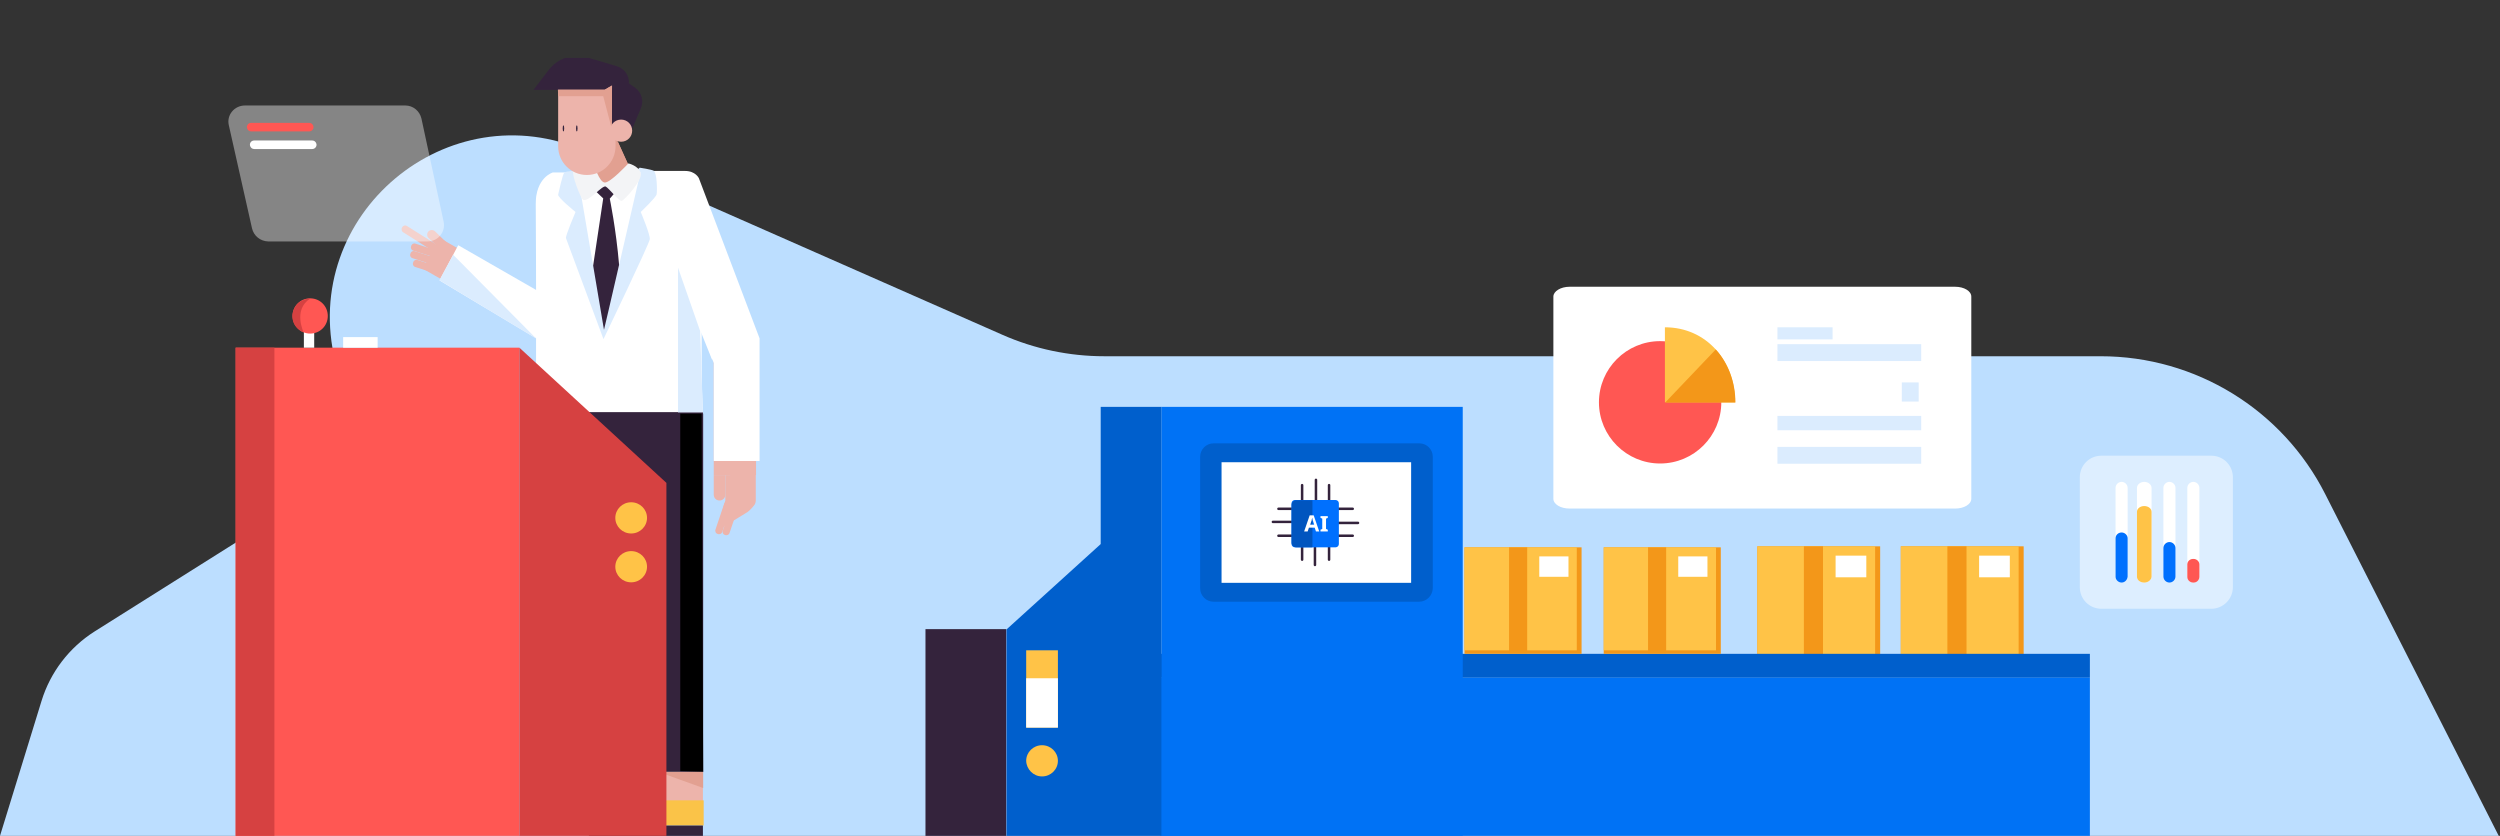
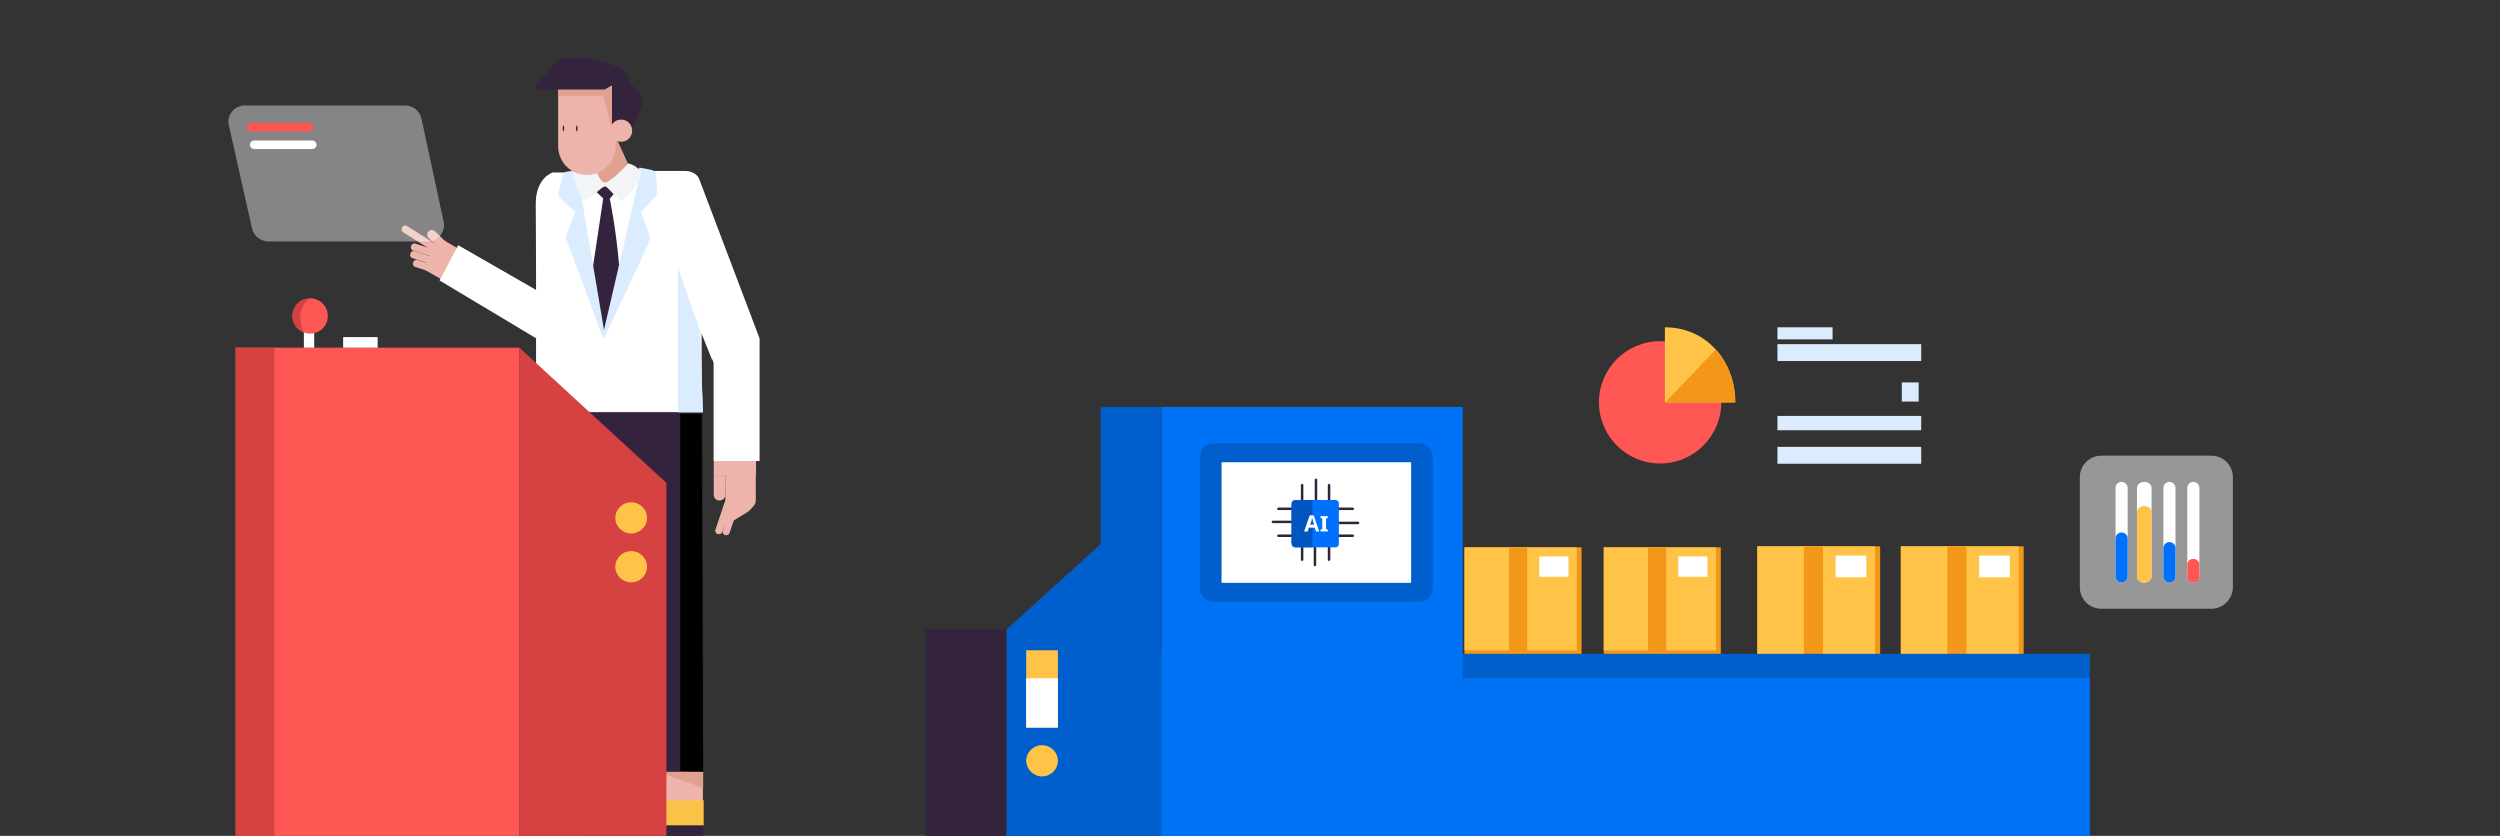
<svg xmlns="http://www.w3.org/2000/svg" xmlns:xlink="http://www.w3.org/1999/xlink" version="1.1" id="Layer_1" x="0px" y="0px" viewBox="0 0 993 332" style="enable-background:new 0 0 993 332;" xml:space="preserve">
  <rect x="0" y="0" width="993" height="332" fill="#333333" stroke="none" />
  <style type="text/css">
	.st0{fill:#BCDEFF;}
	.st1{clip-path:url(#SVGID_00000170970772218940440110000001243220559088492726_);}
	.st2{fill:none;stroke:#D2E9FF;stroke-miterlimit:10;}
	.st3{fill:#EDB4AB;}
	.st4{fill:#FFFFFF;}
	.st5{fill:#E2A091;}
	.st6{fill:#D3897D;}
	.st7{fill:#34233C;}
	.st8{fill:#FAC348;}
	.st9{fill:#DBECFE;}
	.st10{fill:#F3F4F6;}
	.st11{fill:#F39719;}
	.st12{fill:#FFC347;}
	.st13{fill:#005FCC;}
	.st14{fill:#0072F5;}
	.st15{opacity:0.49;fill:#FFFFFF;enable-background:new    ;}
	.st16{fill:#FF5753;}
	.st17{fill:#D64141;}
	.st18{opacity:0.4;fill:#FFFFFF;enable-background:new    ;}
	.st19{fill:#0070FE;}
	.st20{fill:none;stroke:#34233C;stroke-linecap:round;stroke-linejoin:round;stroke-miterlimit:10;}
	.st21{fill:#0055BF;}
</style>
-   <path class="st0" d="M398.2,133L232.8,60.1c-55-24.3-114,25.2-99.6,83.6c5.9,24.2-4.3,49.6-25.4,62.9l-70.2,44.2  c-10.1,6.4-17.6,16.2-21.1,27.6L0,332h160.9h831.6l-68.9-135.7c-17-33.6-51.5-54.8-89.2-54.8H438.6  C424.7,141.5,410.9,138.6,398.2,133z" />
  <g>
    <defs>
      <rect id="SVGID_1_" x="65" y="23" width="827" height="309" />
    </defs>
    <clipPath id="SVGID_00000030453514914751593510000004017575695756052915_">
      <use xlink:href="#SVGID_1_" style="overflow:visible;" />
    </clipPath>
    <g style="clip-path:url(#SVGID_00000030453514914751593510000004017575695756052915_);">
      <g>
        <path class="st2" d="M258.4,202.2h-7.7v27.7h7.7V202.2z" />
        <path class="st3" d="M174.8,94.6l-6.9,12.1l40,22.9l6.9-12L174.8,94.6z" />
        <path class="st3" d="M179.4,100.9c0.7-0.7,0.7-1.9,0-2.6l-6.6-6.4c-0.7-0.7-1.9-0.7-2.6,0c-0.7,0.7-0.7,1.9,0,2.6l6.6,6.4     C177.6,101.7,178.8,101.7,179.4,100.9z" />
        <path class="st3" d="M173.3,98.8c0.5-0.7,0.2-1.6-0.5-2l-11.1-7c-0.7-0.5-1.6-0.2-2,0.5s-0.2,1.6,0.5,2l11.1,7     C172,99.8,172.9,99.6,173.3,98.8z" />
        <path class="st3" d="M300.3,134.5h-16.8v54.2h16.8V134.5z" />
        <path class="st4" d="M279.2,164.3h-62.9l-0.1-87.7c-1.6-3.6,0.9-7.7,4.6-7.7H271c2.1,0,3.9,1.4,4.7,3.5L279.2,164.3z" />
        <path class="st4" d="M301,135.5l-18.2,7.3L261,88.6L275.7,72L301,135.5z" />
        <path class="st4" d="M233,160h-20V80.4c0-6.3,3.8-11.4,8.5-11.4H233V160z" />
        <path class="st5" d="M253.7,74.8l-13.3,1l-8.3-13.6l13.3-5.9L253.7,74.8z" />
        <path class="st5" d="M248.2,78H237c-5.3,0-9.5-4.2-9.5-9.5h30.2C257.6,73.6,253.3,78,248.2,78L248.2,78z" />
        <path class="st5" d="M244.5,54.3l-11.4,14.6l15.1,9.1c0,0,8.8-0.5,9.5-9.5H251L244.5,54.3z" />
        <path class="st5" d="M233.1,68.8l9.2-1.8l0.3,4.3L233.1,68.8z" />
        <path class="st6" d="M283.5,142.4l16.8-6.7v5.9L283.5,142.4z" />
        <path class="st7" d="M279.2,163.7h-63.5v22.5h63.5V163.7z" />
        <path class="st7" d="M279.3,306.6V164.3h-27.2v142.3H279.3z" />
        <path d="M279.3,306.6l-9.1-0.3v-142h8.5L279.3,306.6z" />
        <path class="st3" d="M279.2,306.6h-17.7v14.9h17.7V306.6z" />
        <path class="st8" d="M234,327.9v-1.8c0-1.8,1.2-3.3,2.9-3.7l19-5.2l2.8-4.1c0.7-1,1.8-1.6,3-1.6h0.1v6.4h17.7v10L234,327.9z" />
        <path class="st7" d="M278.3,333h-43.4c-0.5,0-1-0.4-1-1v-4.1h45.3v4.1C279.3,332.6,278.8,333,278.3,333L278.3,333z" />
        <path class="st5" d="M261.5,306.6l17.8,6.4v-6.4H261.5z" />
        <path class="st3" d="M288.1,188.7v10.1l-3.5,12.1l12.3-7.5c0.7-0.5,2-1.8,2.8-2.9c0.4-0.6,0.5-1.3,0.5-2v-9.9L288.1,188.7     L288.1,188.7z" />
        <path class="st3" d="M285.8,198.8c-1.3,0-2.3-1-2.3-2.3v-7.8h4.6v7.8C288.1,197.8,287.1,198.8,285.8,198.8z" />
        <path class="st3" d="M289.4,199.3c-0.7-0.3-1.6,0.1-1.8,0.9l-3.4,10.1c-0.3,0.7,0.1,1.6,0.9,1.8c0.7,0.3,1.6-0.1,1.8-0.9l3.4-10     C290.6,200.3,290.2,199.6,289.4,199.3L289.4,199.3z" />
        <path class="st3" d="M292.3,199.7c-0.7-0.3-1.6,0.1-1.8,0.9l-3.4,10.1c-0.3,0.7,0.1,1.6,0.9,1.8c0.7,0.3,1.6-0.1,1.8-0.9l3.4-10     C293.4,200.7,293,199.9,292.3,199.7z" />
        <path class="st4" d="M227.4,68.5h-7.8c0,0-6.8,1.9-6.8,12.5s0.2,34.2,0.2,34.2l-31-17.8l-7.4,14l38.4,23v9.8l21.2,19.4h44.5     v-32.2l4.8,12.8v38.9h18.2v-48.7l-24.1-63.6c0,0-1.3-2.9-5.5-2.9c-4.1,0-20.8,0-20.8,0l-10.9,5.5L227.4,68.5z" />
        <path class="st9" d="M278.1,131.5l-8.8-25.2v57.5h9.9L278.1,131.5z" />
-         <path class="st9" d="M180,101.2l-5.5,10.1l38.5,23.2L180,101.2z" />
        <path class="st3" d="M172.7,106.9c0.3-0.7-0.1-1.6-1-1.8l-5.8-1.8c-0.7-0.3-1.6,0.1-1.8,1c-0.3,0.7,0.1,1.6,1,1.8l5.7,1.8     C171.6,108.2,172.4,107.7,172.7,106.9z" />
        <path class="st3" d="M175,104.5c0.3-0.7-0.1-1.6-1-1.8l-9.2-2.9c-0.7-0.3-1.6,0.1-1.8,1c-0.3,0.7,0.1,1.6,1,1.8l9.1,2.9     C173.9,105.8,174.8,105.3,175,104.5z" />
        <path class="st3" d="M176.3,101.9c0.3-0.7-0.1-1.6-1-1.8l-10.2-3.3c-0.7-0.3-1.6,0.1-1.8,1c-0.3,0.7,0.1,1.6,1,1.8l10.1,3.2     C175.2,103.1,176.1,102.7,176.3,101.9L176.3,101.9z" />
        <g>
          <path class="st9" d="M230,67.7c0,0-5,0.2-5.8,0.8c-0.8,0.7-2.2,7.7-2.5,8.8c-0.3,1.1,6.9,6.9,6.9,6.9s-4.1,9.6-3.8,10.4      c0.3,0.7,14.9,40.1,14.9,40.1s18.2-37.8,18.4-39.7c0.2-1.8-3.6-10.8-3.6-10.8s6.1-5.8,6.3-7c0.3-1.2,0.2-8.6-1.2-9.4      c-0.9-0.5-5.5-1.2-5.5-1.2L240.8,78L230,67.7z" />
          <path class="st4" d="M254.4,68.4L254.4,68.4c0,0-4.5,19.6-8.5,36.9c-3.1,13.6-10.3,0.3-10.3,0.3l-6.4-37.7      c0.3-0.1,1-0.2,1.4-0.3l4.6,0.1l4.9,5.9l7.4-5.5L254.4,68.4z" />
          <path class="st7" d="M235.6,105.5l4-26.7l-3.7-3.5l4.9-2.3l4.8,2l-3.4,3.9c0,0,2.5,12,3.7,26.3c-3.1,13.6-6,25.8-6,25.8      L235.6,105.5z" />
          <g id="XMLID_1_">
            <g id="XMLID_2_">
              <path class="st10" d="M249.6,64.9c0,0-7.2,7.8-9.4,7.6c-2.2-0.1-4.3-7.2-4.3-7.2s-7.4,1.6-8.2,2.6s2.9,11.1,4,11.5        c2.2,0.8,7.6-6,8.9-5.3c1.3,0.7,5.3,5.9,6.3,5.7c1.1-0.2,8.5-8.4,7.6-11.1C253.6,65.8,249.6,64.9,249.6,64.9z" />
            </g>
          </g>
        </g>
        <g>
          <path class="st3" d="M233.1,69.5c-6.3,0-11.4-5.1-11.4-11.4V34.2h22.8V58C244.5,64.4,239.4,69.5,233.1,69.5z" />
          <path class="st7" d="M223.8,52.2c0.2,0,0.3-0.5,0.3-1.2s-0.1-1.2-0.3-1.2s-0.3,0.5-0.3,1.2S223.6,52.2,223.8,52.2z" />
          <path class="st7" d="M229.1,52.2c0.2,0,0.3-0.5,0.3-1.2s-0.1-1.2-0.3-1.2s-0.3,0.5-0.3,1.2S228.9,52.2,229.1,52.2z" />
          <path class="st7" d="M245,26.3c-3.4-1-7.8-2.4-11.8-3.5c-5.6-1.7-11.6,0.3-15.2,4.9l-6.1,8h28.3l2.9-1.7L243,51.2h3.2h4.9      l3.5-8.3c1.2-2.9,0.2-6.3-2.4-8.1l-2.4-1.7C250,30,248,27.2,245,26.3z" />
          <path class="st5" d="M221.6,35.6h18.6l2.9-1.7L243,51.2l-3.4-13h-17.9" />
          <path class="st3" d="M246.7,56.3c2.5,0,4.4-2,4.4-4.4c0-2.5-2-4.4-4.4-4.4c-2.5,0-4.4,2-4.4,4.4      C242.2,54.2,244.2,56.3,246.7,56.3z" />
        </g>
      </g>
-       <path class="st4" d="M776.6,202H623.4c-3.5,0-6.4-1.7-6.4-3.9v-80.3c0-2.1,2.9-3.9,6.4-3.9h153.2c3.5,0,6.4,1.7,6.4,3.9v80.3    C783,200.3,780.1,202,776.6,202z" />
      <path class="st11" d="M746.8,217H698v44.5h48.8V217z" />
      <path class="st12" d="M744.8,217H698v43h46.8V217z" />
      <path class="st11" d="M724.1,217h-7.6v44.3h7.6V217z" />
      <path class="st4" d="M741.3,220.7h-12.2v8.6h12.2V220.7z" />
      <path class="st11" d="M803.8,217H755v44.5h48.8V217z" />
      <path class="st12" d="M801.8,217H755v43h46.8V217z" />
      <path class="st11" d="M781.1,217h-7.6v44.3h7.6V217z" />
      <path class="st4" d="M798.3,220.7h-12.2v8.6h12.2V220.7z" />
      <path class="st13" d="M830.1,259.7H460.9v9.5h369.2V259.7z" />
      <path class="st14" d="M830.1,269.2H460.9v65.6h369.2V269.2z" />
      <path class="st11" d="M517.7,217.4h-46.5v42.3h46.5V217.4z" />
      <path class="st12" d="M515.8,217.4h-44.6v40.9h44.6V217.4z" />
      <path class="st11" d="M496.1,217.4h-7.2v42.1h7.2V217.4z" />
      <path class="st4" d="M512.5,221h-11.6v8.1h11.6V221z" />
      <path class="st11" d="M573,217.4h-46.5v42.3H573V217.4z" />
      <path class="st12" d="M571,217.4h-44.6v40.9H571V217.4z" />
      <path class="st11" d="M551.3,217.4h-7.2v42.1h7.2V217.4z" />
      <path class="st4" d="M567.7,221h-11.6v8.1h11.6V221z" />
      <path class="st11" d="M628.2,217.4h-46.5v42.3h46.5V217.4z" />
      <path class="st12" d="M626.3,217.4h-44.6v40.9h44.6V217.4z" />
      <path class="st11" d="M606.6,217.4h-7.2v42.1h7.2V217.4z" />
      <path class="st4" d="M623,221h-11.6v8.1H623V221z" />
      <path class="st11" d="M683.5,217.4H637v42.3h46.5V217.4z" />
      <path class="st12" d="M681.5,217.4H637v40.9h44.6V217.4z" />
      <path class="st11" d="M661.8,217.4h-7.2v42.1h7.2V217.4z" />
      <path class="st4" d="M678.2,221h-11.6v8.1h11.6V221z" />
      <path class="st15" d="M878.3,241.8h-43.6c-4.8,0-8.6-3.8-8.6-8.6v-43.6c0-4.8,3.8-8.6,8.6-8.6h43.6c4.8,0,8.6,3.8,8.6,8.6v43.6    C886.9,237.9,883.1,241.8,878.3,241.8z" />
      <path class="st16" d="M93.6,333.5V175.6v-37.5h112.7v195.4H93.6z" />
      <path class="st2" d="M258.4,202.2h-7.7v27.7h7.7V202.2z" />
      <path class="st4" d="M124.8,130h-4.1v8.1h4.1L124.8,130z" />
      <path class="st4" d="M150,133.9h-13.7v4.2H150V133.9z" />
      <path class="st17" d="M109,138.1H93.6v195.4H109V138.1z" />
      <path class="st17" d="M264.7,191.8l-58.4-53.7v195.4c0,0,58.4,3.1,58.4,0C264.7,330.4,264.7,191.8,264.7,191.8z" />
      <path class="st7" d="M399.7,249.9h-32.1v83.5h32.1V249.9z" />
      <path class="st13" d="M437.2,161.6v54.5l-37.4,33.9v83.5h61.6V161.6H437.2z" />
      <path class="st14" d="M581,161.6H461.4V333H581V161.6z" />
      <path class="st16" d="M123.2,132.5c3.9,0,7-3.1,7-7c0-3.9-3.1-7-7-7s-7,3.1-7,7C116.2,129.4,119.4,132.5,123.2,132.5z" />
      <path class="st18" d="M100.1,90.7l-9.2-40.9c-1-4.1,2.2-7.9,6.4-7.9H161c3.1,0,5.7,2.2,6.4,5.2l8.8,40.9c0.9,4.1-2.2,7.9-6.4,7.9    h-63.3C103.4,95.8,100.8,93.7,100.1,90.7z" />
      <path class="st16" d="M122.8,52.2h-23c-0.8,0-1.5-0.5-1.7-1.4c-0.2-1.1,0.6-2,1.7-2h23c0.8,0,1.5,0.5,1.7,1.4    C124.7,51.2,123.9,52.2,122.8,52.2z" />
      <path class="st4" d="M124,59.2h-23c-0.8,0-1.5-0.5-1.7-1.4c-0.2-1.1,0.6-2,1.7-2h23c0.8,0,1.5,0.5,1.7,1.4    C125.9,58.2,125.1,59.2,124,59.2z" />
      <path class="st17" d="M123.2,118.6c0,0-5.6,0-6.9,5.5c0,0-1.5,5.2,4.3,8C120.7,132.1,116.2,123.1,123.2,118.6z" />
      <path class="st12" d="M250.7,211.9c3.5,0,6.3-2.8,6.3-6.2s-2.8-6.2-6.3-6.2c-3.5,0-6.3,2.8-6.3,6.2S247.2,211.9,250.7,211.9    L250.7,211.9z" />
      <path class="st12" d="M250.7,231.3c3.5,0,6.3-2.8,6.3-6.2c0-3.4-2.8-6.2-6.3-6.2c-3.5,0-6.3,2.8-6.3,6.2    C244.4,228.5,247.2,231.3,250.7,231.3L250.7,231.3z" />
      <path class="st12" d="M413.9,308.4c3.5,0,6.3-2.8,6.3-6.2c0-3.4-2.8-6.2-6.3-6.2s-6.3,2.8-6.3,6.2    C407.7,305.6,410.5,308.4,413.9,308.4z" />
      <path class="st12" d="M420.2,258.3h-12.6V289h12.6V258.3z" />
      <path class="st4" d="M420.2,269.4h-12.6V289h12.6V269.4z" />
      <path class="st4" d="M842.7,231.4c-1.3,0-2.4-1.1-2.4-2.4v-35.2c0-1.3,1.1-2.4,2.4-2.4s2.4,1.1,2.4,2.4V229    C845,230.3,844,231.4,842.7,231.4z" />
      <path class="st4" d="M851.7,231.4c-1.6,0-2.9-1.1-2.9-2.4v-35.2c0-1.3,1.3-2.4,2.9-2.4c1.6,0,2.9,1.1,2.9,2.4V229    C854.5,230.3,853.3,231.4,851.7,231.4z" />
      <path class="st4" d="M861.7,231.4c-1.3,0-2.4-1.1-2.4-2.4v-35.2c0-1.3,1.1-2.4,2.4-2.4s2.4,1.1,2.4,2.4V229    C864.1,230.3,863,231.4,861.7,231.4z" />
      <path class="st4" d="M871.2,231.4c-1.3,0-2.4-1.1-2.4-2.4v-35.2c0-1.3,1.1-2.4,2.4-2.4s2.4,1.1,2.4,2.4V229    C873.6,230.3,872.5,231.4,871.2,231.4z" />
      <path class="st19" d="M842.7,231.4c-1.3,0-2.4-1.1-2.4-2.3v-15.3c0-1.3,1.1-2.3,2.4-2.3s2.4,1.1,2.4,2.3V229    C845,230.3,844,231.4,842.7,231.4z" />
      <path class="st12" d="M851.7,231.4c-1.6,0-2.9-1-2.9-2.3v-25.8c0-1.3,1.3-2.3,2.9-2.3c1.6,0,2.9,1,2.9,2.3v25.8    C854.5,230.3,853.3,231.4,851.7,231.4z" />
      <path class="st19" d="M861.7,231.4c-1.3,0-2.4-1.1-2.4-2.4v-11.3c0-1.3,1.1-2.4,2.4-2.4s2.4,1.1,2.4,2.4V229    C864.1,230.3,863,231.4,861.7,231.4z" />
      <path class="st16" d="M871.3,231.4h-0.2c-1.2,0-2.3-1-2.3-2.2v-5c0-1.2,1-2.2,2.3-2.2h0.2c1.2,0,2.3,1,2.3,2.2v5    C873.5,230.4,872.6,231.4,871.3,231.4z" />
      <path class="st13" d="M563.7,239H482c-2.9,0-5.3-2.4-5.3-5.3v-52.3c0-2.9,2.4-5.3,5.3-5.3h81.8c2.9,0,5.3,2.4,5.3,5.3v52.3    C569,236.6,566.6,239,563.7,239z" />
      <path class="st4" d="M560.5,183.6h-75.3v47.9h75.3V183.6z" />
      <g>
        <path class="st20" d="M522.7,190.6v8" />
        <path class="st20" d="M517.2,192.7v5.8" />
        <path class="st20" d="M527.9,192.7v5.8" />
        <path class="st20" d="M522.3,224.4v-8" />
        <path class="st20" d="M527.9,222.3v-5.9" />
        <path class="st20" d="M517.2,222.3v-5.9" />
        <path class="st20" d="M539.4,207.7h-8" />
        <path class="st20" d="M537.3,202.1h-5.8" />
        <path class="st20" d="M537.3,212.8h-5.8" />
        <path class="st20" d="M505.6,207.3h8" />
        <path class="st20" d="M507.8,212.8h5.8" />
        <path class="st20" d="M507.8,202.1h5.8" />
      </g>
      <path class="st19" d="M530.5,217.4h-16.2c-0.7,0-1.3-0.6-1.3-1.3v-16.2c0-0.7,0.6-1.3,1.3-1.3h16.2c0.7,0,1.3,0.6,1.3,1.3v16.2    C531.8,216.8,531.2,217.4,530.5,217.4z" />
      <path class="st21" d="M521.3,217.4h-6.4c-1.1,0-1.9-0.9-1.9-1.9v-14.9c0-1.1,0.9-1.9,1.9-1.9h6.4" />
      <path class="st4" d="M522.7,211.1l-0.5-1.5h-2.3l-0.5,1.5H518l2.2-6.4h1.6l2.2,6.4H522.7z M522,208.4l-0.5-1.5    c0-0.1-0.1-0.2-0.1-0.4c-0.1-0.1-0.1-0.3-0.1-0.5s-0.1-0.3-0.1-0.4c0,0.1-0.1,0.3-0.1,0.5c-0.1,0.2-0.1,0.3-0.1,0.5    s-0.1,0.3-0.1,0.3l-0.5,1.5L522,208.4z" />
      <path class="st4" d="M527.4,211.1h-2.9v-0.7l0.7-0.3v-4.1l-0.7-0.3v-0.7h2.9v0.7l-0.7,0.3v4.1l0.7,0.3V211.1z" />
      <path class="st9" d="M763.1,136.7H706v6.7h57.1V136.7z" />
      <path class="st9" d="M763.1,177.5H706v6.7h57.1V177.5z" />
      <path class="st9" d="M763.1,165.2H706v5.7h57.1V165.2z" />
      <path class="st9" d="M727.9,130H706v4.8h21.9V130z" />
      <path class="st9" d="M762.1,151.9h-6.7v7.6h6.7V151.9z" />
      <path class="st16" d="M659.4,184.1c13.4,0,24.3-10.9,24.3-24.3s-10.9-24.3-24.3-24.3s-24.3,10.9-24.3,24.3S646,184.1,659.4,184.1z    " />
      <path class="st16" d="M659.4,175.2c8.5,0,15.4-6.9,15.4-15.4s-6.9-15.4-15.4-15.4c-8.5,0-15.4,6.9-15.4,15.4    S650.9,175.2,659.4,175.2z" />
      <path class="st12" d="M661.3,130c16.5,0,27.9,13.4,27.9,29.8h-27.9V130z" />
      <path class="st11" d="M681.5,138.8c4.9,5.4,7.8,12.9,7.8,21.1h-27.9" />
    </g>
  </g>
</svg>